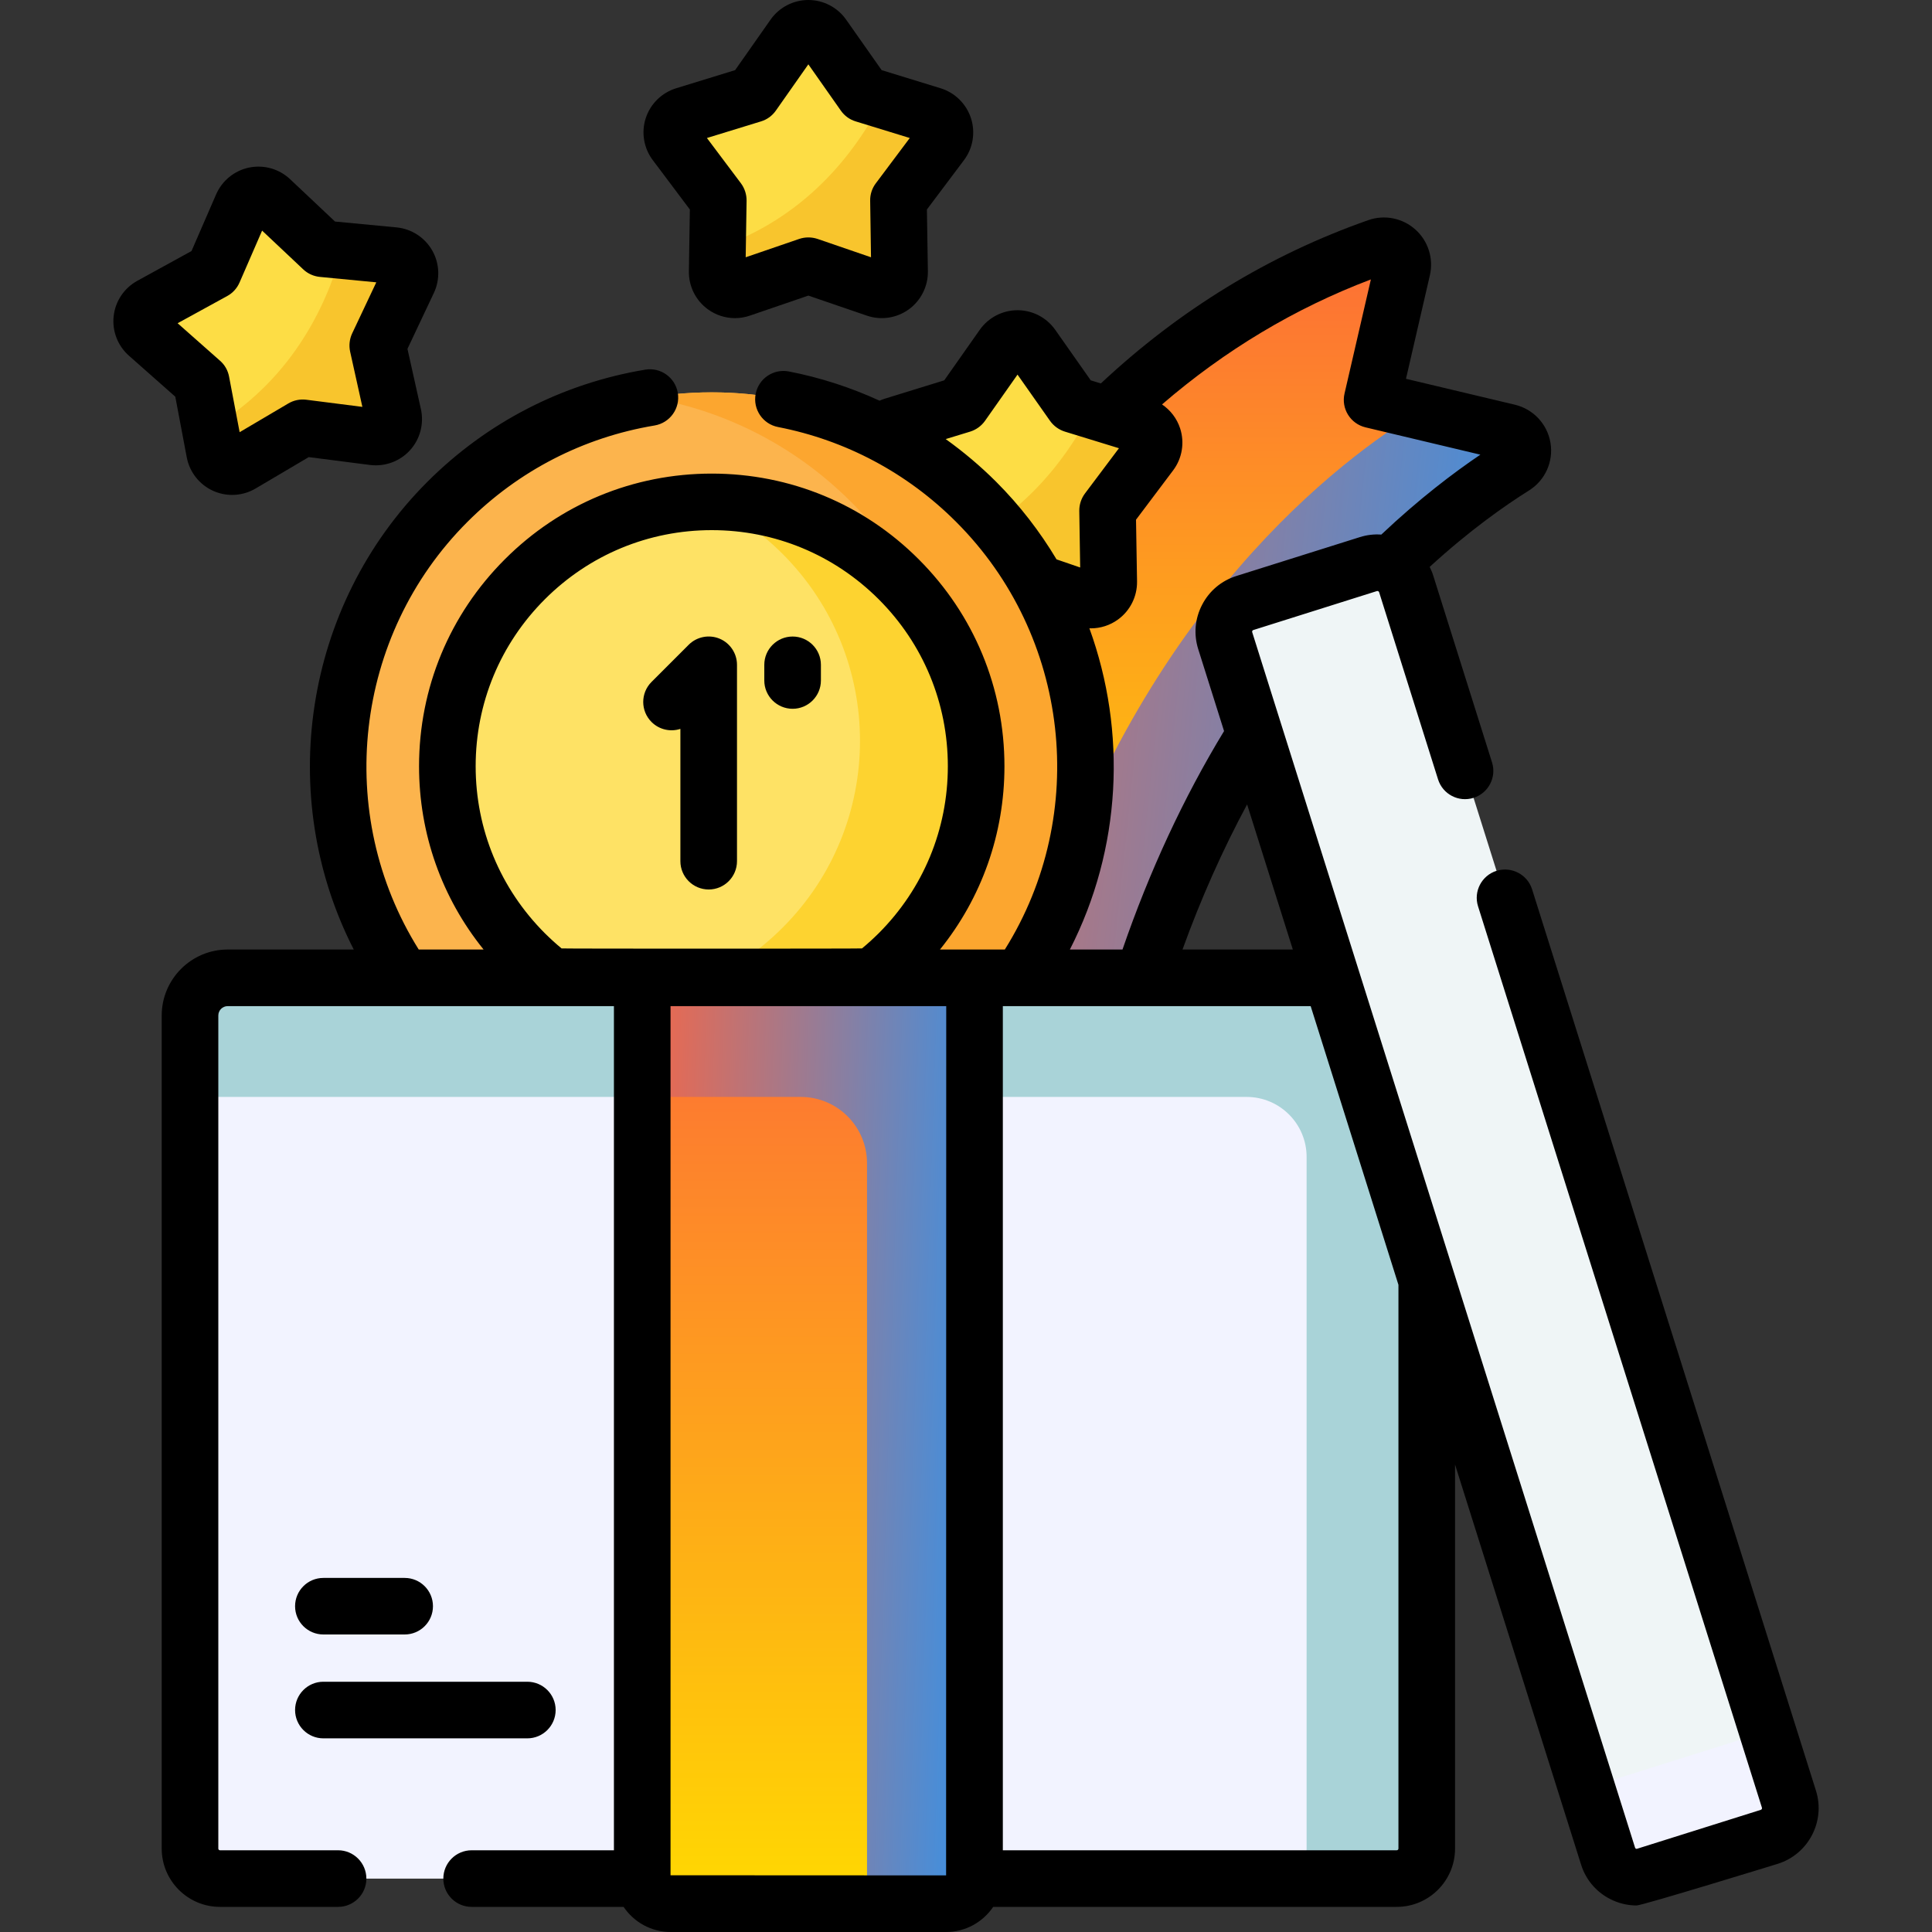
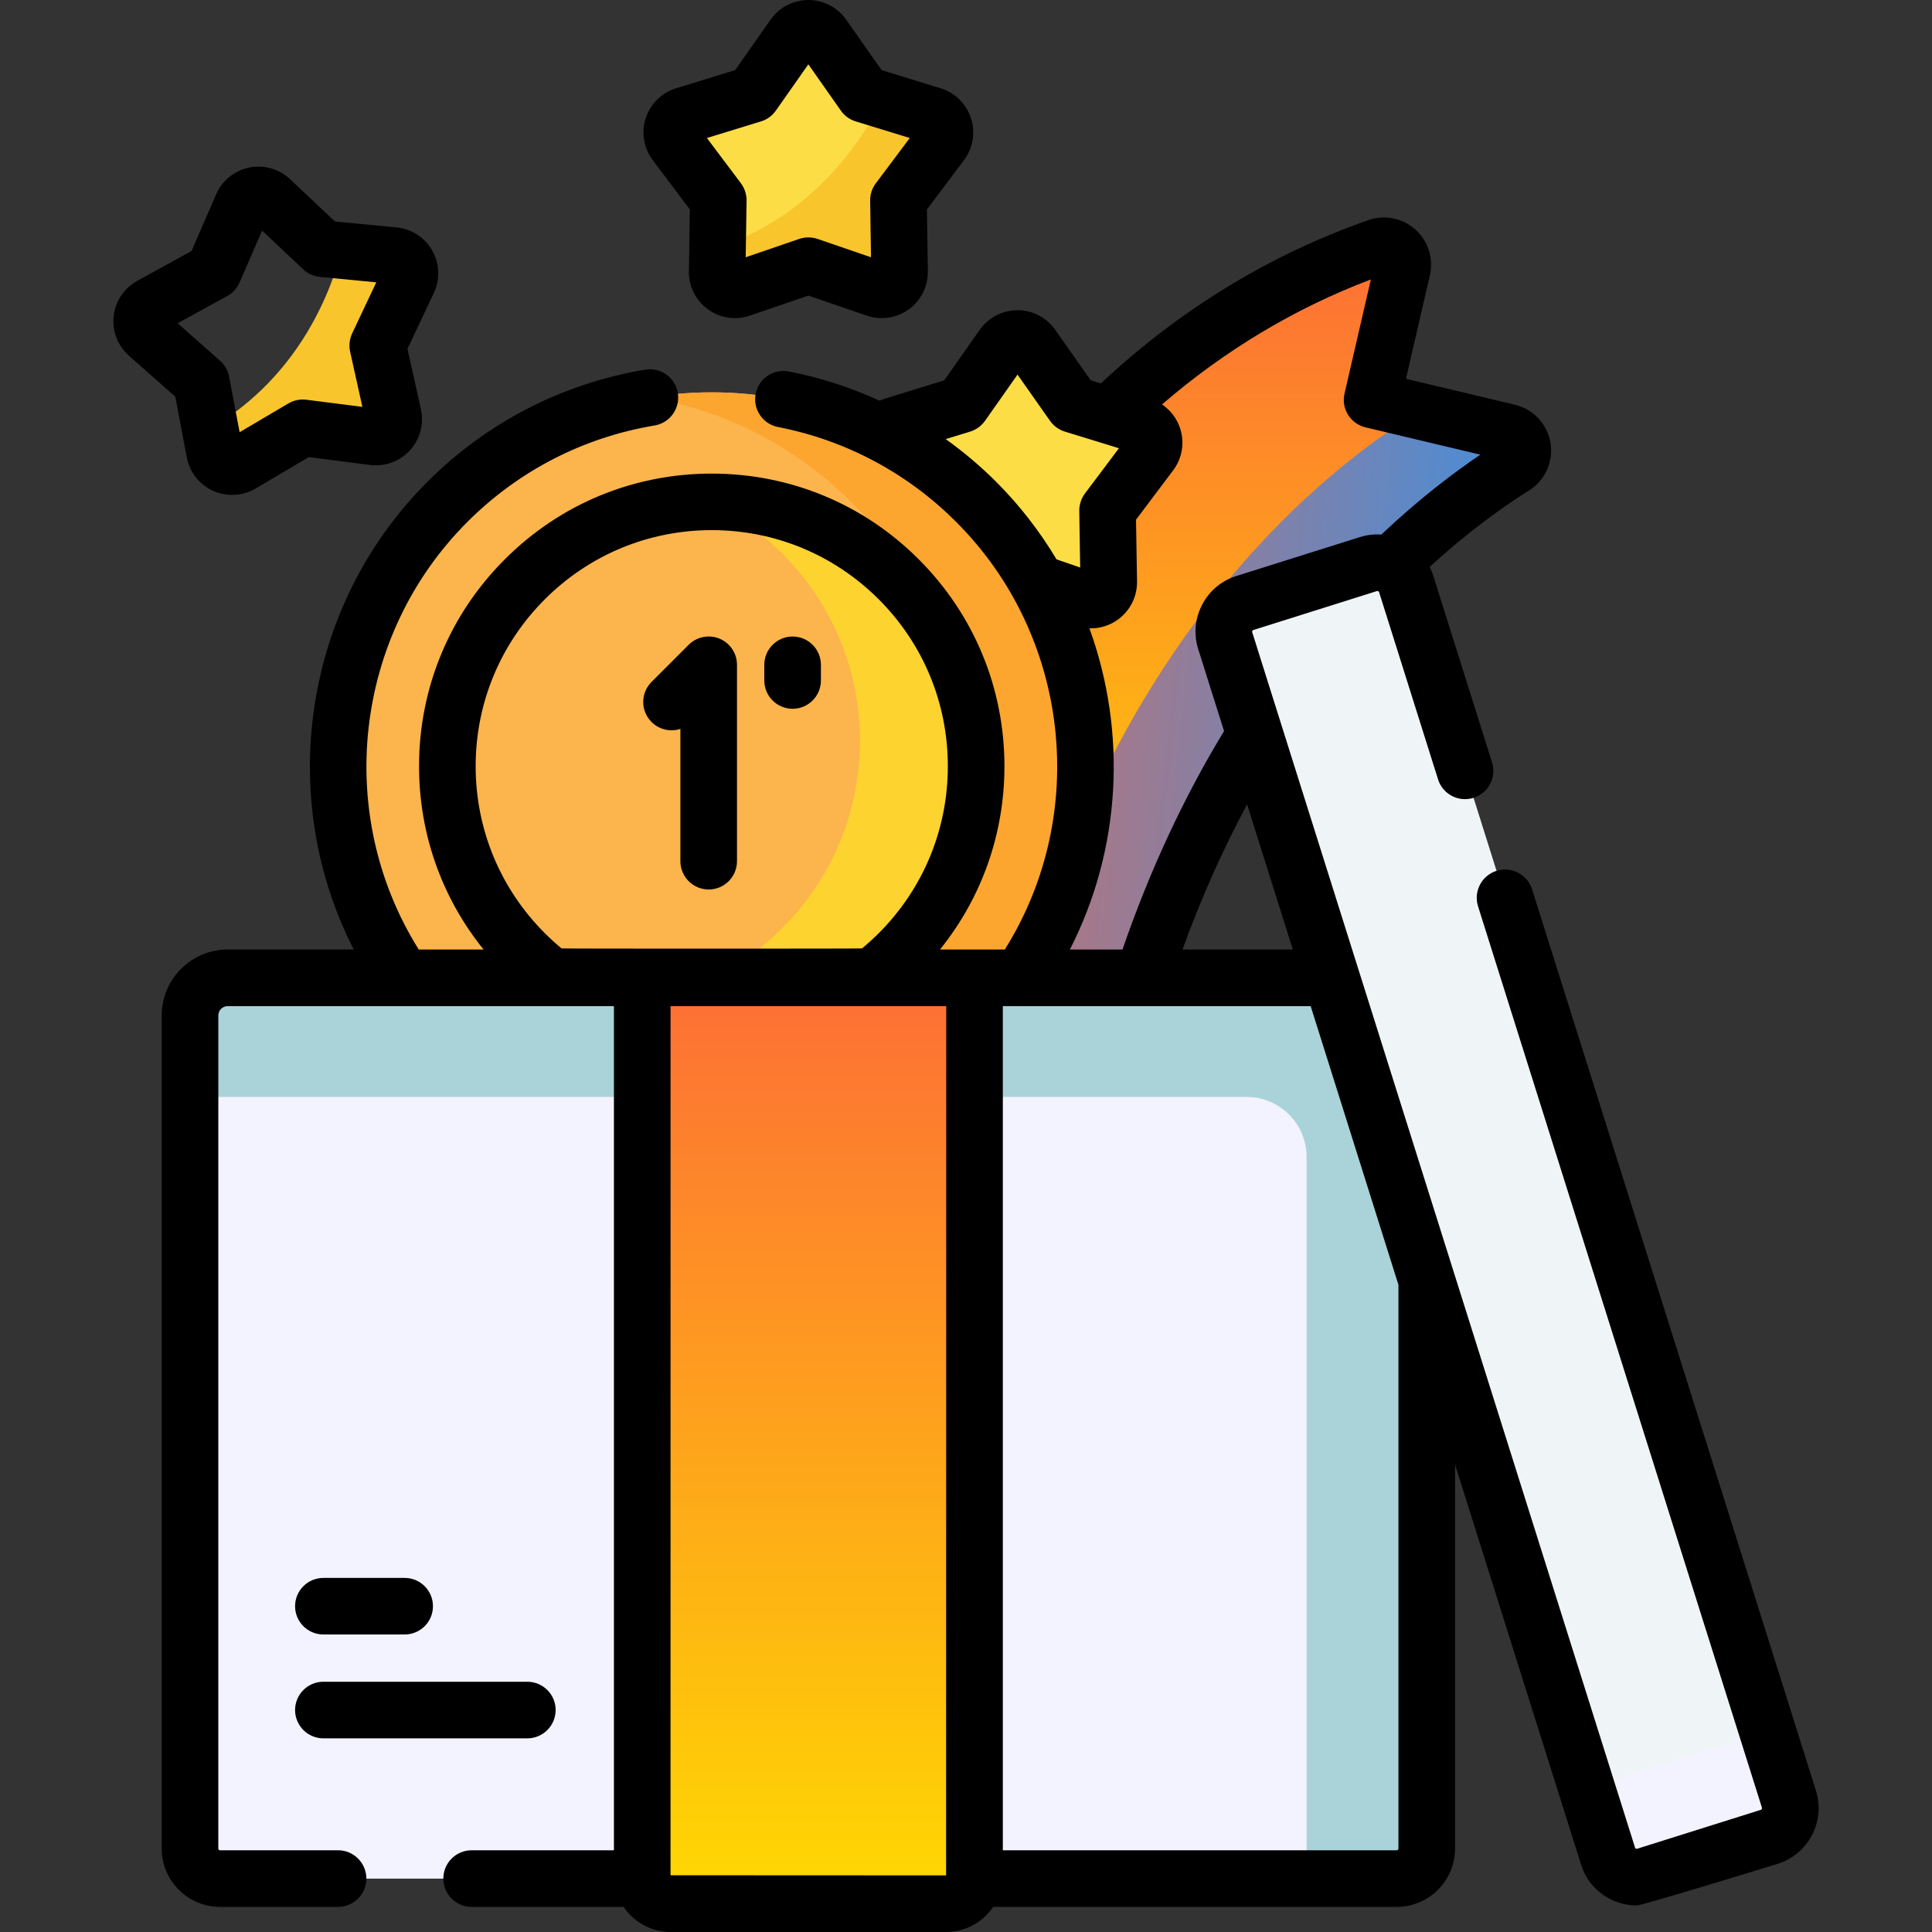
<svg xmlns="http://www.w3.org/2000/svg" width="30" height="30" viewBox="0 0 30 30" fill="none">
  <rect x="0" y="0" width="30" height="30" fill="#333333" stroke="none" />
  <path d="M21.305 6.209L21.775 4.176C21.827 3.951 21.61 3.757 21.393 3.833C14.49 6.252 12.825 14.358 12.628 15.781H17.562C19.091 10.504 22.17 8.081 23.508 7.245C23.729 7.107 23.673 6.772 23.42 6.712L21.305 6.209Z" fill="url(#paint0_linear_142_670)" />
  <path d="M23.508 7.245C22.17 8.081 19.091 10.504 17.561 15.78H12.628C12.652 15.608 12.697 15.338 12.771 14.991H15.986C17.515 9.715 20.595 7.292 21.933 6.455C21.967 6.433 21.995 6.407 22.016 6.377L23.42 6.711C23.673 6.772 23.729 7.107 23.508 7.245Z" fill="url(#paint1_linear_142_670)" />
  <path d="M16.026 5.374L16.664 6.282L17.725 6.609C17.908 6.665 17.98 6.886 17.865 7.039L17.198 7.927L17.216 9.036C17.219 9.228 17.031 9.365 16.85 9.303L15.8 8.943L14.749 9.303C14.568 9.365 14.38 9.228 14.383 9.036L14.401 7.927L13.734 7.039C13.619 6.886 13.691 6.665 13.874 6.609L14.935 6.282L15.573 5.374C15.683 5.217 15.916 5.217 16.026 5.374Z" fill="#FDDD45" />
-   <path d="M17.864 7.039L17.198 7.927L17.216 9.036C17.219 9.228 17.031 9.365 16.85 9.303L15.8 8.943L14.749 9.303C14.568 9.365 14.38 9.228 14.383 9.036L14.389 8.669C15.74 8.202 16.515 7.219 16.95 6.37L17.725 6.609C17.908 6.665 17.98 6.886 17.864 7.039Z" fill="#F8C52D" />
  <path d="M12.779 0.557L13.417 1.465L14.478 1.792C14.661 1.848 14.733 2.069 14.618 2.222L13.951 3.11L13.969 4.219C13.972 4.411 13.784 4.548 13.602 4.485L12.553 4.126L11.502 4.485C11.321 4.548 11.133 4.411 11.136 4.219L11.154 3.11L10.487 2.222C10.372 2.069 10.444 1.848 10.627 1.792L11.688 1.465L12.326 0.557C12.436 0.4 12.669 0.4 12.779 0.557Z" fill="#FDDD45" />
  <path d="M14.617 2.222L13.951 3.11L13.969 4.219C13.972 4.411 13.784 4.548 13.602 4.486L12.552 4.126L11.502 4.486C11.321 4.548 11.133 4.411 11.136 4.219L11.142 3.852C12.493 3.385 13.268 2.401 13.703 1.553L14.478 1.791C14.661 1.848 14.733 2.069 14.617 2.222Z" fill="#F8C52D" />
  <path d="M11.052 17.704C14.259 17.704 16.858 15.105 16.858 11.898C16.858 8.692 14.259 6.092 11.052 6.092C7.846 6.092 5.246 8.692 5.246 11.898C5.246 15.105 7.846 17.704 11.052 17.704Z" fill="#FCB44D" />
  <path d="M15.158 16.004C13.776 17.386 11.871 17.925 10.081 17.623C11.229 17.43 12.329 16.889 13.215 16.004C15.483 13.737 15.483 10.06 13.215 7.793C12.329 6.908 11.229 6.367 10.081 6.174C11.871 5.871 13.776 6.411 15.158 7.793C17.425 10.06 17.425 13.737 15.158 16.004Z" fill="#FCA62F" />
-   <path d="M11.052 16.004C13.319 16.004 15.157 14.166 15.157 11.899C15.157 9.631 13.319 7.793 11.052 7.793C8.784 7.793 6.946 9.631 6.946 11.899C6.946 14.166 8.784 16.004 11.052 16.004Z" fill="#FEE265" />
  <path d="M13.955 14.802C12.694 16.063 10.817 16.331 9.292 15.609C10.328 15.598 11.361 15.197 12.151 14.406C13.755 12.803 13.755 10.204 12.151 8.6C11.809 8.258 11.422 7.989 11.008 7.793C12.074 7.782 13.142 8.183 13.955 8.995C15.558 10.599 15.558 13.198 13.955 14.802Z" fill="#FDD330" />
  <path d="M21.688 29.171H3.416C3.159 29.171 2.95 28.962 2.95 28.704V15.769C2.95 15.445 3.213 15.183 3.536 15.183H22.154V28.704C22.154 28.962 21.946 29.171 21.688 29.171Z" fill="#F2F3FF" />
  <path d="M20.289 28.705C20.289 28.962 20.08 29.171 19.823 29.171H21.688C21.946 29.171 22.154 28.962 22.154 28.705V15.183H22.154V15.183H3.536C3.213 15.183 2.95 15.445 2.95 15.769V17.033H19.357C19.871 17.033 20.289 17.45 20.289 17.965V28.705H20.289Z" fill="#A9D3D8" />
  <path d="M15.133 15.183V29.119C15.133 29.363 14.935 29.561 14.691 29.561H10.415C10.171 29.561 9.973 29.363 9.973 29.119V15.183H15.133Z" fill="url(#paint2_linear_142_670)" />
-   <path d="M9.973 15.183V17.033H12.434C13.002 17.033 13.463 17.494 13.463 18.062V29.119C13.463 29.363 13.265 29.561 13.021 29.561H14.691C14.935 29.561 15.133 29.363 15.133 29.119V15.183H9.973V15.183Z" fill="url(#paint3_linear_142_670)" />
  <path d="M24.97 28.822L19.026 9.948C18.948 9.703 19.085 9.441 19.33 9.364L21.25 8.759C21.495 8.682 21.757 8.818 21.834 9.064L27.779 27.937C27.856 28.183 27.72 28.445 27.474 28.522L25.555 29.126C25.309 29.204 25.047 29.067 24.97 28.822Z" fill="#EFF5F6" />
  <path d="M27.474 28.522L25.554 29.126C25.309 29.204 25.047 29.067 24.97 28.822L24.497 27.322C24.574 27.567 24.836 27.704 25.082 27.626L27.002 27.022C27.247 26.944 27.383 26.683 27.306 26.437L27.779 27.937C27.856 28.183 27.719 28.444 27.474 28.522Z" fill="#F2F3FF" />
-   <path d="M4.202 3.102L5.011 3.863L6.116 3.969C6.306 3.987 6.421 4.189 6.339 4.362L5.866 5.366L6.106 6.449C6.148 6.636 5.992 6.808 5.801 6.784L4.7 6.643L3.744 7.207C3.579 7.305 3.368 7.209 3.332 7.02L3.125 5.93L2.294 5.195C2.15 5.068 2.176 4.837 2.344 4.745L3.317 4.212L3.759 3.193C3.835 3.018 4.063 2.971 4.202 3.102Z" fill="#FDDD45" />
  <path d="M6.339 4.362L5.865 5.366L6.106 6.449C6.148 6.636 5.992 6.808 5.802 6.784L4.701 6.643L3.745 7.207C3.579 7.305 3.368 7.209 3.332 7.02L3.264 6.659C4.493 5.929 5.054 4.81 5.308 3.891L6.116 3.968C6.306 3.987 6.421 4.189 6.339 4.362Z" fill="#F8C52D" />
  <path d="M10.712 3.253L10.697 4.212C10.693 4.445 10.803 4.666 10.992 4.803C11.116 4.893 11.263 4.94 11.413 4.94C11.491 4.94 11.569 4.927 11.644 4.901L12.552 4.59L13.46 4.901C13.68 4.977 13.924 4.94 14.113 4.803C14.301 4.666 14.412 4.445 14.408 4.212L14.393 3.253L14.969 2.486C15.109 2.3 15.149 2.056 15.077 1.835C15.005 1.613 14.829 1.44 14.607 1.371L13.69 1.089L13.138 0.304C13.004 0.114 12.785 0 12.552 0C12.319 0 12.1 0.114 11.966 0.304L11.415 1.089L10.498 1.371C10.275 1.44 10.099 1.613 10.027 1.835C9.955 2.056 9.996 2.3 10.136 2.486L10.712 3.253ZM11.817 1.885C11.91 1.857 11.991 1.798 12.047 1.718L12.552 0.999L13.057 1.718C13.113 1.798 13.194 1.857 13.287 1.885L14.127 2.143L13.6 2.846C13.541 2.924 13.51 3.019 13.512 3.117L13.525 3.995L12.695 3.71C12.602 3.679 12.502 3.679 12.41 3.71L11.579 3.995L11.593 3.117C11.594 3.019 11.563 2.924 11.505 2.846L10.977 2.143L11.817 1.885Z" fill="black" />
  <path d="M10.565 11.318V13.372C10.565 13.615 10.762 13.812 11.005 13.812C11.247 13.812 11.444 13.615 11.444 13.372V10.323C11.444 10.146 11.337 9.985 11.173 9.917C11.009 9.849 10.819 9.887 10.694 10.012L10.117 10.589C9.945 10.761 9.945 11.039 10.117 11.211C10.238 11.332 10.413 11.368 10.565 11.318Z" fill="black" />
  <path d="M12.308 11.006C12.55 11.006 12.747 10.809 12.747 10.567V10.323C12.747 10.081 12.55 9.884 12.308 9.884C12.065 9.884 11.868 10.081 11.868 10.323V10.567C11.868 10.809 12.065 11.006 12.308 11.006Z" fill="black" />
  <path d="M28.198 27.805L23.79 13.809C23.717 13.578 23.47 13.45 23.238 13.522C23.007 13.595 22.878 13.842 22.951 14.073L27.359 28.069C27.364 28.083 27.356 28.098 27.342 28.103L25.422 28.707C25.419 28.708 25.412 28.711 25.402 28.706C25.392 28.7 25.39 28.693 25.389 28.69L19.444 9.816C19.443 9.813 19.441 9.806 19.446 9.796C19.451 9.786 19.459 9.784 19.462 9.783L21.381 9.178C21.395 9.174 21.41 9.182 21.415 9.196L22.33 12.102C22.403 12.334 22.65 12.462 22.881 12.389C23.113 12.316 23.241 12.069 23.168 11.838L22.253 8.931C22.239 8.886 22.22 8.844 22.2 8.803C22.823 8.232 23.374 7.847 23.741 7.617C23.992 7.46 24.124 7.17 24.076 6.878C24.028 6.586 23.811 6.353 23.522 6.284L21.832 5.882L22.203 4.275C22.263 4.015 22.177 3.742 21.978 3.564C21.779 3.386 21.499 3.33 21.248 3.418C19.71 3.957 18.314 4.811 17.094 5.954L16.937 5.906L16.386 5.122C16.252 4.931 16.033 4.817 15.8 4.817C15.567 4.817 15.348 4.931 15.214 5.121L14.662 5.906L13.745 6.189C13.715 6.198 13.686 6.209 13.658 6.222C13.211 6.017 12.739 5.863 12.249 5.768C12.01 5.722 11.78 5.878 11.734 6.116C11.688 6.354 11.843 6.585 12.082 6.631C13.131 6.835 14.088 7.344 14.847 8.104C16.614 9.87 16.921 12.64 15.603 14.744H14.596C15.244 13.94 15.597 12.946 15.597 11.899C15.597 10.684 15.124 9.543 14.266 8.685C13.408 7.826 12.267 7.354 11.052 7.354C9.838 7.354 8.697 7.826 7.839 8.685C6.98 9.543 6.507 10.684 6.507 11.899C6.507 12.946 6.86 13.94 7.509 14.744H6.502C5.185 12.641 5.493 9.868 7.258 8.104C8.052 7.31 9.057 6.792 10.164 6.607C10.403 6.567 10.565 6.341 10.525 6.101C10.485 5.862 10.258 5.7 10.019 5.74C8.73 5.955 7.561 6.558 6.636 7.482C4.711 9.408 4.276 12.365 5.493 14.744H3.536C2.971 14.744 2.511 15.204 2.511 15.769V28.705C2.511 29.204 2.917 29.61 3.416 29.61H5.25C5.492 29.61 5.689 29.413 5.689 29.171C5.689 28.928 5.492 28.731 5.25 28.731H3.416C3.402 28.731 3.39 28.719 3.39 28.705V15.769C3.39 15.688 3.455 15.623 3.536 15.623H9.533V28.731H7.324C7.081 28.731 6.884 28.928 6.884 29.171C6.884 29.413 7.081 29.61 7.324 29.61H9.683C9.842 29.845 10.11 30 10.414 30H14.69C14.995 30 15.263 29.845 15.422 29.61H21.688C22.188 29.61 22.594 29.204 22.594 28.705V22.742L24.551 28.954C24.623 29.184 24.781 29.373 24.996 29.485C25.127 29.553 25.27 29.588 25.413 29.588C25.505 29.588 27.606 28.941 27.606 28.941C28.082 28.791 28.348 28.281 28.198 27.805ZM20.075 14.744H18.362C18.648 13.953 18.984 13.199 19.365 12.491L20.075 14.744ZM14.685 6.818L15.065 6.702C15.158 6.673 15.239 6.614 15.295 6.535L15.8 5.817L16.305 6.535C16.361 6.614 16.442 6.673 16.535 6.702L17.375 6.96L16.847 7.663C16.789 7.741 16.758 7.836 16.759 7.934L16.773 8.812L16.406 8.686C16.148 8.255 15.836 7.849 15.469 7.482C15.225 7.238 14.962 7.017 14.685 6.818ZM16.916 9.756C16.924 9.756 16.932 9.757 16.939 9.757C17.089 9.757 17.236 9.71 17.36 9.62C17.549 9.483 17.659 9.263 17.656 9.029L17.64 8.07L18.217 7.303C18.357 7.117 18.397 6.873 18.325 6.652C18.275 6.498 18.175 6.369 18.044 6.28C19.02 5.438 20.107 4.786 21.287 4.339L20.878 6.11C20.823 6.345 20.969 6.58 21.204 6.636L22.987 7.06C22.574 7.339 22.036 7.746 21.449 8.301C21.34 8.293 21.228 8.305 21.117 8.34L19.198 8.944C18.967 9.017 18.778 9.175 18.667 9.39C18.555 9.604 18.533 9.849 18.606 10.08L19.007 11.352C18.378 12.387 17.849 13.527 17.43 14.744H16.613C17.414 13.178 17.5 11.363 16.916 9.756ZM8.72 14.727C8.631 14.654 8.544 14.574 8.46 14.491C7.768 13.798 7.386 12.878 7.386 11.898C7.386 10.919 7.768 9.998 8.46 9.306C9.152 8.614 10.073 8.232 11.052 8.232C12.032 8.232 12.952 8.614 13.645 9.306C14.337 9.998 14.718 10.919 14.718 11.898C14.718 12.878 14.337 13.798 13.645 14.491C13.561 14.574 13.474 14.654 13.385 14.727C13.378 14.732 8.727 14.732 8.72 14.727ZM14.691 29.121C14.691 29.121 14.691 29.121 14.69 29.121L10.412 29.119V15.623H14.693L14.691 29.121ZM21.715 28.705C21.715 28.719 21.703 28.731 21.688 28.731H15.572V15.623H20.352L21.715 19.951V28.705Z" fill="black" />
  <path d="M2.9 7.102C2.944 7.331 3.096 7.525 3.308 7.621C3.403 7.664 3.503 7.685 3.604 7.685C3.73 7.685 3.856 7.652 3.968 7.586L4.794 7.098L5.746 7.22C5.977 7.249 6.209 7.164 6.366 6.992C6.523 6.82 6.586 6.581 6.536 6.354L6.327 5.417L6.737 4.549C6.836 4.339 6.827 4.092 6.712 3.89C6.596 3.687 6.389 3.553 6.157 3.531L5.202 3.44L4.504 2.782C4.334 2.622 4.097 2.555 3.868 2.602C3.64 2.649 3.449 2.805 3.356 3.018L2.974 3.898L2.133 4.36C1.928 4.472 1.791 4.677 1.765 4.908C1.739 5.14 1.828 5.37 2.003 5.524L2.722 6.16L2.9 7.102ZM3.528 4.597C3.614 4.55 3.681 4.476 3.72 4.386L4.07 3.581L4.709 4.183C4.78 4.25 4.872 4.291 4.969 4.3L5.843 4.384L5.468 5.178C5.427 5.266 5.416 5.366 5.437 5.461L5.627 6.318L4.756 6.207C4.659 6.195 4.561 6.215 4.477 6.265L3.721 6.711L3.557 5.848C3.539 5.752 3.49 5.665 3.416 5.601L2.758 5.019L3.528 4.597Z" fill="black" />
  <path d="M5.021 25.38H6.284C6.526 25.38 6.723 25.184 6.723 24.941C6.723 24.698 6.526 24.502 6.284 24.502H5.021C4.779 24.502 4.582 24.698 4.582 24.941C4.582 25.184 4.779 25.38 5.021 25.38Z" fill="black" />
  <path d="M5.021 26.993H8.188C8.431 26.993 8.628 26.796 8.628 26.553C8.628 26.311 8.431 26.114 8.188 26.114H5.021C4.779 26.114 4.582 26.311 4.582 26.553C4.582 26.796 4.779 26.993 5.021 26.993Z" fill="black" />
  <defs>
    <linearGradient id="paint0_linear_142_670" x1="18.137" y1="3.816" x2="18.137" y2="15.781" gradientUnits="userSpaceOnUse">
      <stop stop-color="#FD6E36" />
      <stop offset="1" stop-color="#FFD901" />
    </linearGradient>
    <linearGradient id="paint1_linear_142_670" x1="13.321" y1="8.392" x2="23.642" y2="9.483" gradientUnits="userSpaceOnUse">
      <stop stop-color="#E56A54" />
      <stop offset="1" stop-color="#418FDE" />
    </linearGradient>
    <linearGradient id="paint2_linear_142_670" x1="12.553" y1="15.183" x2="12.553" y2="29.561" gradientUnits="userSpaceOnUse">
      <stop stop-color="#FD6E36" />
      <stop offset="1" stop-color="#FFD901" />
    </linearGradient>
    <linearGradient id="paint3_linear_142_670" x1="10.297" y1="18.264" x2="15.18" y2="18.422" gradientUnits="userSpaceOnUse">
      <stop stop-color="#E56A54" />
      <stop offset="1" stop-color="#418FDE" />
    </linearGradient>
  </defs>
</svg>